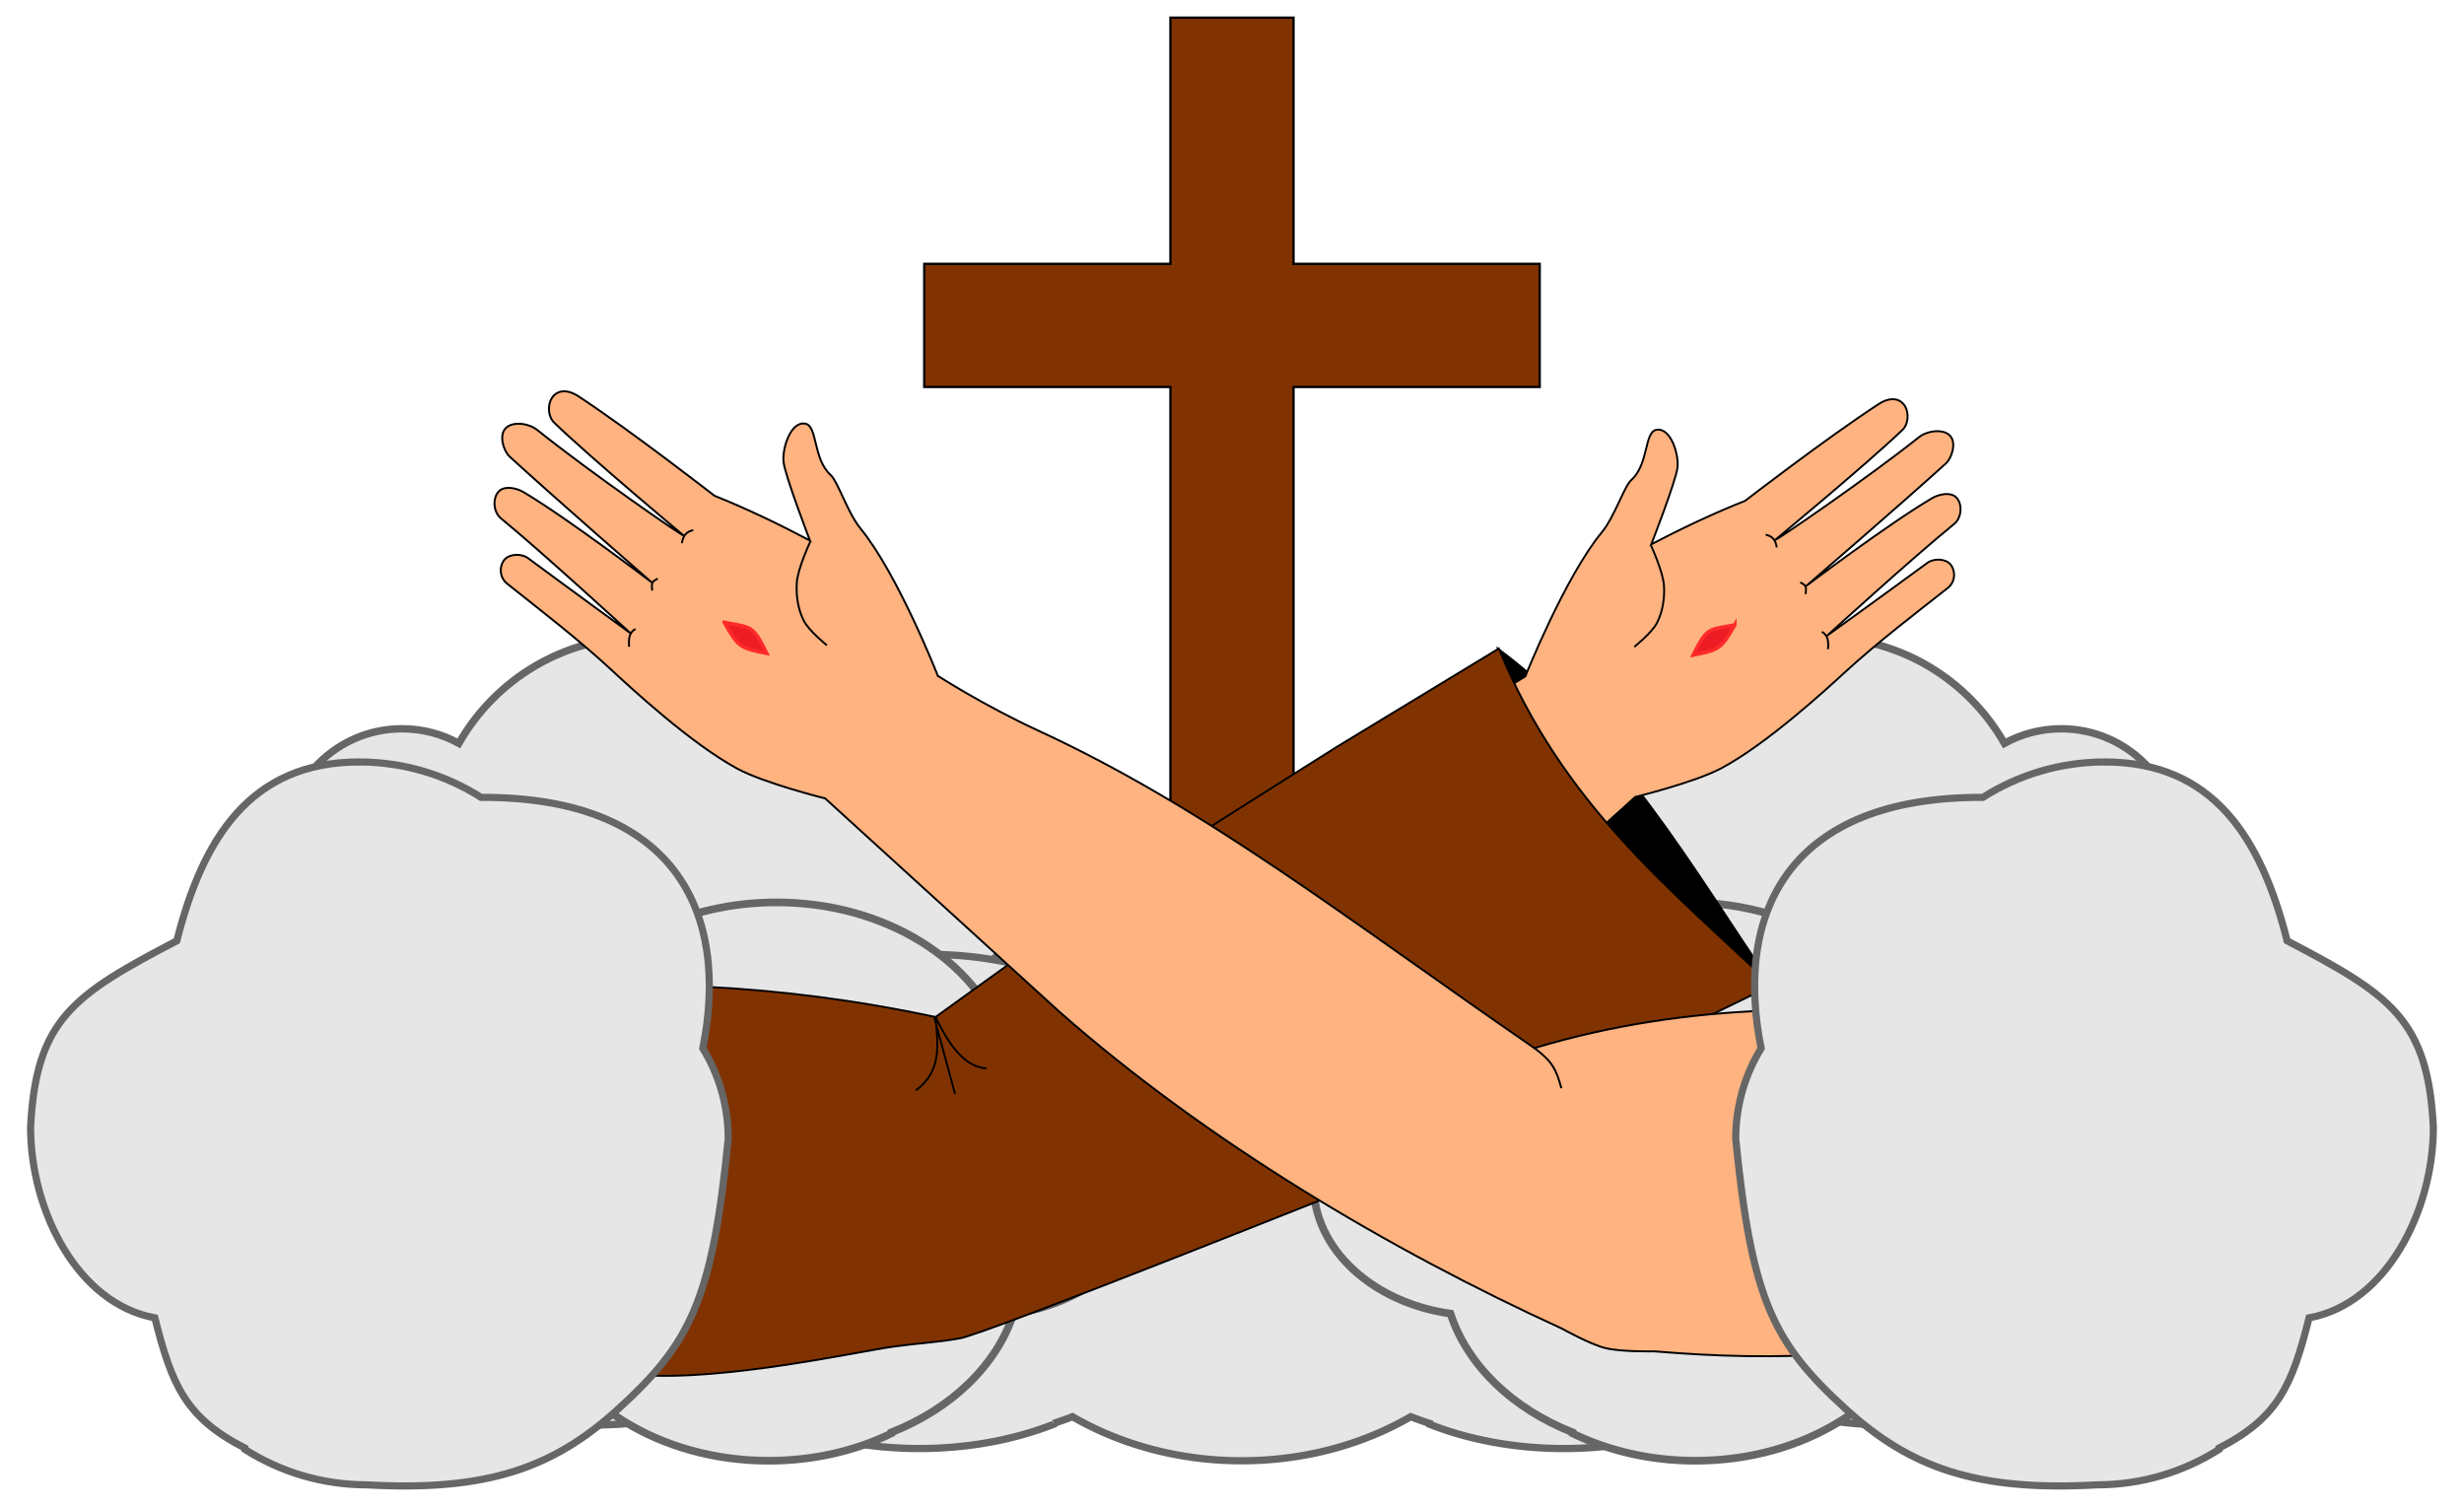
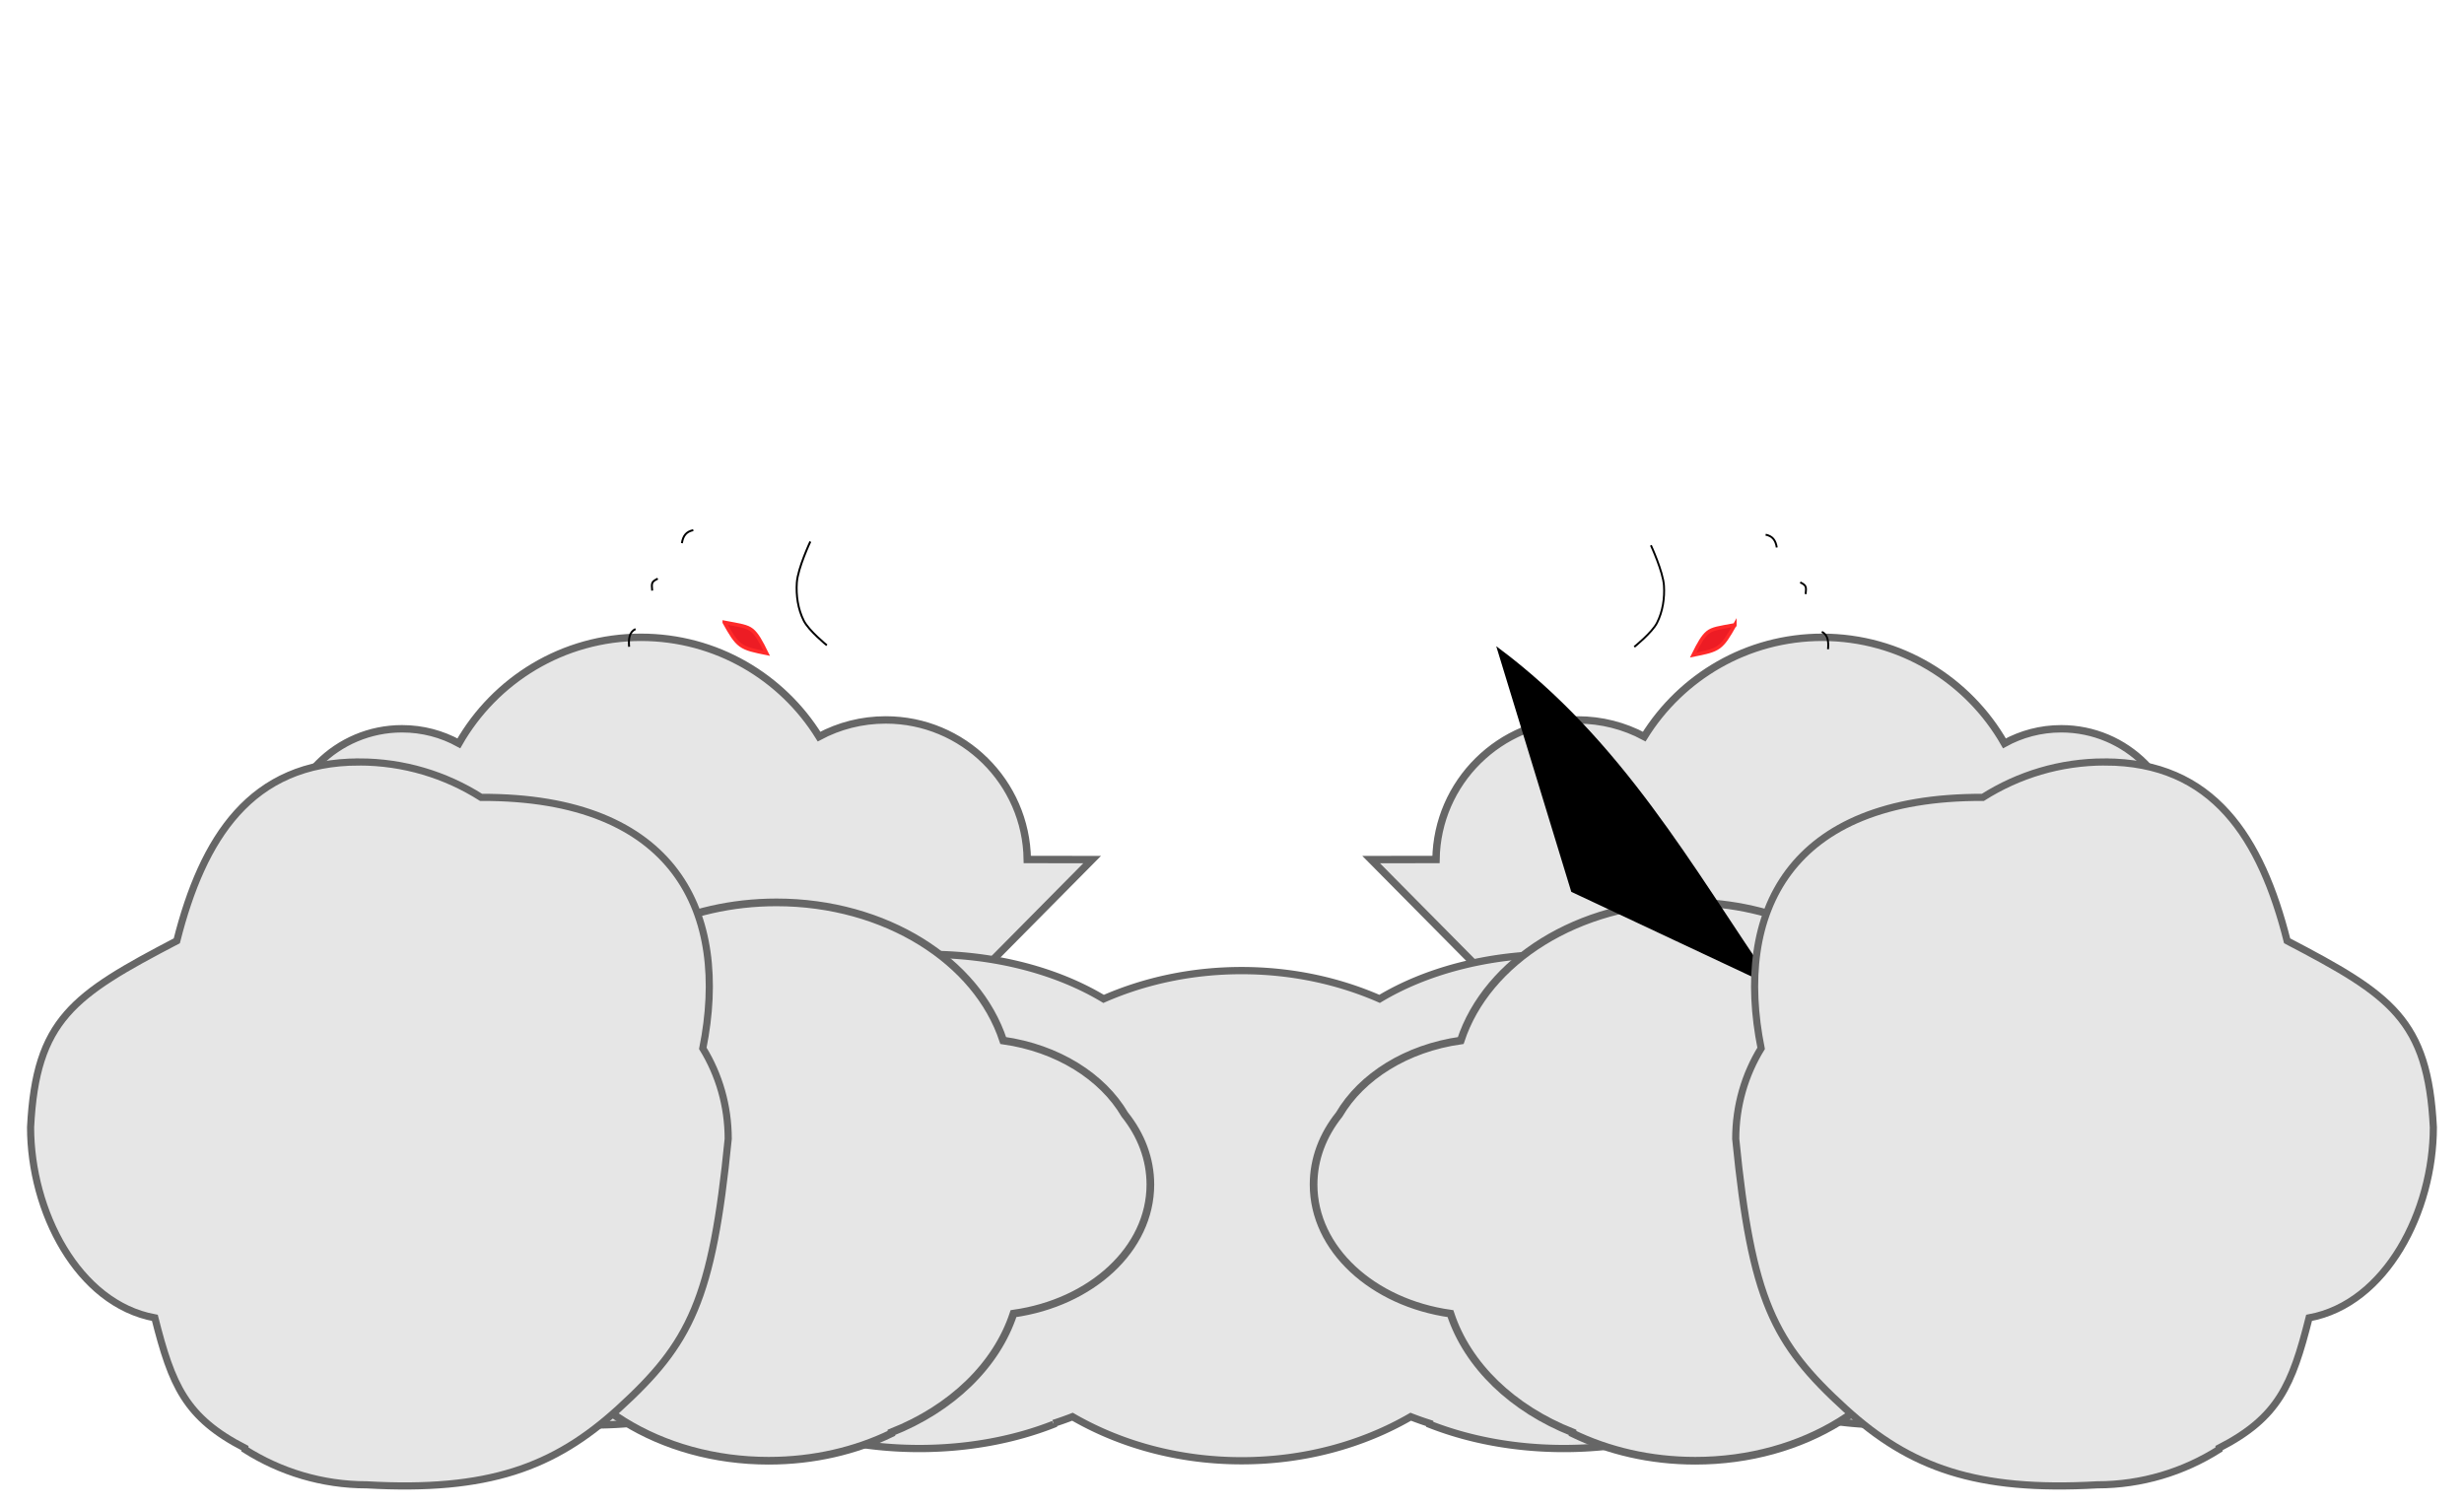
<svg xmlns="http://www.w3.org/2000/svg" xmlns:xlink="http://www.w3.org/1999/xlink" height="1171.784" width="1917.091" version="1.0">
  <g transform="matrix(.784 0 0 .784 441.325 313.156)" style="display:inline">
    <use height="1318.831" width="1319" transform="matrix(-1 0 0 1 1318.724 0)" xlink:href="#a" />
    <path id="a" d="M73.193 233.02c-77.443 0-144.975 42.437-180.738 105.242-16.723-9.221-35.933-14.46-56.39-14.46-64.675 0-117.118 52.443-117.118 117.119 0 3.797.163 7.553.516 11.257h-.826l.31 307.874 494.59 4.035 307.37-310.463-64.343-.103c-1.11-76.653-63.542-138.497-140.46-138.497-23.958 0-46.462 5.953-66.201 16.525-36.631-59.127-102.041-98.528-176.71-98.528z" style="color:#000;fill:#e6e6e6;fill-opacity:1;fill-rule:evenodd;stroke:#666;stroke-width:7.346;stroke-linecap:butt;stroke-linejoin:miter;stroke-miterlimit:8;stroke-opacity:1;stroke-dasharray:none;stroke-dashoffset:0;marker:none;visibility:visible;display:inline;overflow:visible;enable-background:accumulate" />
-     <path d="M598.622-381.882h122.15v244.302h244.303v122.151H720.773v488.603H598.622V-15.429H354.32v-122.15h244.302z" style="color:#000;fill:#803300;fill-opacity:1;fill-rule:nonzero;stroke:#000;stroke-width:2.331px;stroke-linecap:butt;stroke-linejoin:miter;stroke-miterlimit:4;stroke-opacity:1;stroke-dasharray:none;stroke-dashoffset:0;marker:none;visibility:visible;display:inline;overflow:visible;enable-background:accumulate" />
    <path d="M353.282 547.64c-47.117.53-91.122 9.262-128.644 24.019-49.712 24.319-94.363 68.463-110.202 105.194-58.748 6.711-107.614 31.514-131.943 65.072-6.162 6.234-11.401 12.884-15.623 19.851-98.349 14.603-170.806 64.72-170.806 124.326 0 71.047 102.951 128.645 229.97 128.645 52.664 0 101.18-9.914 139.95-26.569 46.267 30.743 111.333 49.899 183.4 49.899 48.842 0 94.47-8.787 133.202-24.02v-.9a316.51 316.51 0 0 0 18.832-6.657c47.564 27.534 105.418 43.721 167.837 43.721 62.423 0 120.272-16.184 167.838-43.72a316.177 316.177 0 0 0 18.801 6.656v.9c38.732 15.233 84.36 24.02 133.203 24.02 72.066 0 137.132-19.156 183.4-49.899 38.77 16.655 87.286 26.569 139.95 26.569 127.019 0 230-57.598 230-128.645 0-59.605-72.487-109.723-170.836-124.326-4.222-6.967-9.461-13.617-15.624-19.851-24.329-33.558-73.194-58.36-131.942-65.072-15.84-36.731-60.49-80.875-110.202-105.194-38.732-15.233-84.36-24.02-133.203-24.02-67.522 0-128.906 16.804-174.434 44.201-40.885-17.912-87.486-28.068-136.95-28.068-49.47 0-96.063 10.183-136.951 28.098-45.524-27.41-106.895-44.23-174.435-44.23-1.526 0-3.068-.018-4.588 0z" style="color:#000;fill:#e6e6e6;fill-opacity:1;fill-rule:evenodd;stroke:#666;stroke-width:7.198;stroke-linecap:butt;stroke-linejoin:miter;stroke-miterlimit:8;stroke-opacity:1;stroke-dasharray:none;stroke-dashoffset:0;marker:none;visibility:visible;display:inline;overflow:visible;enable-background:accumulate" />
    <g transform="translate(-54.199)">
      <use xlink:href="#b" transform="matrix(-1 0 0 1 1427.792 0)" width="1968.349" height="1014.783" style="color:#000;fill:#e6e6e6;fill-opacity:1;fill-rule:evenodd;stroke:#666;stroke-width:7.198;stroke-linecap:butt;stroke-linejoin:miter;stroke-miterlimit:8;stroke-opacity:1;stroke-dasharray:none;stroke-dashoffset:0;marker:none;visibility:visible;display:inline;overflow:visible;enable-background:accumulate" />
      <path id="b" d="M261.865 496.083c-44.66 0-86.385 9.936-121.801 27.146-45.456 27.476-86.285 77.348-100.768 118.847-53.719 7.582-98.408 35.627-120.655 73.54-16.065 20.082-25.367 43.877-25.367 69.372 0 64.026 58.588 117.21 135.824 128.11 25.95 78.869 116.87 137.1 225.023 137.1 44.66 0 86.386-9.936 121.802-27.147v-1.019c59.306-23.39 104.172-66.183 121.164-117.827 77.235-10.902 135.824-64.085 135.824-128.112 0-25.495-9.303-49.29-25.368-69.371-22.246-37.914-66.936-65.959-120.654-73.54-25.95-78.868-116.87-137.1-225.024-137.1z" style="color:#000;fill:#e6e6e6;fill-opacity:1;fill-rule:evenodd;stroke:#666;stroke-width:7.611;stroke-linecap:butt;stroke-linejoin:miter;stroke-miterlimit:8;stroke-opacity:1;stroke-dasharray:none;stroke-dashoffset:0;marker:none;visibility:visible;display:inline;overflow:visible;enable-background:accumulate" />
    </g>
    <g transform="rotate(-15.2 -3693.15 -9717.26) scale(1.897)">
      <path d="M-882.668 790.722c-24.726-70.94-42.602-143.879-92.367-207.516l4.142 132.545z" style="fill:#000;stroke:#000;stroke-width:1px;stroke-linecap:butt;stroke-linejoin:miter;stroke-opacity:1" />
      <use height="1318.831" width="1319" transform="matrix(-1 0 0 1 -1401.7 -107.27)" xlink:href="#c" />
-       <path d="M-974.61 583.223c10.831 87.777 53.958 145.054 91.594 207.516l-226.121 42.934s-217.986 25.31-232.297 23.878c-14.312-1.43-19.004-2.89-34.2-4.896-18.04-2.381-90.218-5.664-132.3-20.519-29.63-10.458-81.576-47.228-81.576-47.228l-12.88-7.156s7.193-66.789 20.036-97.317c12.862-22.953 30.026-45.072 50.993-61.846 72.587 11.892 146.337 34.489 221.863 73.4 0 0 91.594-34.347 107.336-40.071 15.743-5.725 133.097-41.503 133.097-41.503z" style="fill:#803300;stroke:#000;stroke-width:1px;stroke-linecap:butt;stroke-linejoin:miter;stroke-opacity:1" />
-       <path d="M-1329.534 726.337c16.137-6.194 17.496-20.599 20.036-34.347 2.966 16.149 7.875 29.19 18.605 32.916M-1310.213 691.99v41.503" style="fill:none;stroke:#000;stroke-width:1px;stroke-linecap:butt;stroke-linejoin:miter;stroke-opacity:1" />
    </g>
    <g transform="scale(1.936) rotate(15.46 1969.114 2732.534)">
      <g id="c">
-         <path d="M-426.638 687.04s25 11.643 55.103 20.714c91.146 27.465 169.957 73.54 274.221 125.644 78.614-35.997 150.583-42.225 222.927-47.956 41.358 46.056 53.558 97.413 44.243 152.682-63.549 26.423-120.05 37.065-184.509 40.648 0 0-16.804 2.73-25.172 1.855-8.065-.843-23.366-6.765-23.366-6.765-93.318-27.75-193.586-69.579-277.703-124.931l-134.204-91.624s-31.881-3.316-46.744-8.845c-25.48-9.477-60.293-33.738-70.564-40.891-19.52-13.595-42.61-26.622-59.388-36.52-4.63-2.732-5.326-8.491-3.147-12.01 2.13-3.442 8.223-4.48 11.888-2.483 21.938 11.958 57.268 30.74 57.268 30.74s-50.256-34.646-73.846-48.993c-4.477-2.723-5.766-9.72-3.1-13.483 2.471-3.49 8.696-3.138 12.747-1.436 24.818 10.43 71.41 36.621 71.41 36.621s-57.144-37.175-81.052-53.669c-3.575-2.465-6.924-9.863-4.245-13.898 3.01-4.533 11.672-4.374 16.24-1.664 30.624 18.177 81.994 43.898 81.994 43.224 0 0-51.962-32.265-73.756-48.033-4.208-3.044-4.993-10.19-2.123-13.891 2.574-3.32 7.07-3.848 12.539-1.26 29.514 13.968 76.103 40.762 76.103 40.762 17.455 4.256 35.692 10.137 51.641 15.898 0 0-17.283-31.11-19.012-38.024-1.728-6.914.813-21.315 8.32-20.956 6.478.31 6.307 17.233 16.473 24.197 4.278 2.93 11.308 17.946 19.012 25.058 22.301 20.587 49.802 69.29 49.802 69.29z" style="fill:#ffb380;stroke:#000;stroke-width:1px;stroke-linecap:butt;stroke-linejoin:miter;stroke-opacity:1" transform="rotate(-7.455 -269.454 774.682)" />
        <path d="M-500.963 627.952s-4.45 14.436-3.929 21.802c.468 6.602 2.468 13.41 6.238 18.849 3.282 4.733 13.457 10.838 13.457 10.838M-575.752 657.703c-3.075 2.069-2.847 2.687-1.987 6.464M-561.184 630.541c-3.488 1.252-4.78 3.541-4.872 7.414M-583.455 684.857c-3.075 2.068-2.847 5.682-1.987 9.46" style="fill:none;stroke:#000;stroke-width:1px;stroke-linecap:butt;stroke-linejoin:miter;stroke-opacity:1" transform="rotate(-7.455 -269.454 774.682)" />
        <path d="M-538.85 675.142c8.419.402 11.804.294 14.65 2.037 2.707 1.659 5.168 4.859 9.072 10.647-6.613-.407-10.608-.598-13.93-2.394-3.15-1.704-5.679-4.871-9.792-10.29z" style="color:#000;fill:#ed1c24;fill-opacity:1;fill-rule:nonzero;stroke:#ff2a2a;stroke-width:1.865;marker:none;visibility:visible;display:inline;overflow:visible;enable-background:accumulate" transform="rotate(-7.455 -269.454 774.682)" />
-         <path style="color:#000;fill:#ffb380;fill-opacity:1;fill-rule:nonzero;stroke:#000;stroke-width:1px;stroke-linecap:butt;stroke-linejoin:miter;stroke-miterlimit:4;stroke-opacity:1;stroke-dasharray:none;stroke-dashoffset:0;marker:none;visibility:visible;display:inline;overflow:visible;enable-background:accumulate" d="M-97.478 833.275c9.929 5.44 12.717 9.011 16.753 18.569" transform="rotate(-7.455 -269.454 774.682)" />
      </g>
    </g>
    <path id="d" d="M-206.539 356.728c44.383 0 85.849 12.864 121.044 35.145 193.533-.733 246.86 115.13 220.046 249.072 15.965 25.999 25.21 56.804 25.21 89.81-15.817 159.888-37.582 202.808-108.747 267.717-64.292 58.64-129.916 82.385-249.857 75.635-44.382 0-85.848-12.864-121.043-35.145v-1.32c-58.938-30.282-72.459-62.384-89.346-129.244-76.755-14.114-123.329-106.266-123.329-189.157 5.396-106.864 42.138-131.24 145.113-185.02 25.788-102.105 73.428-177.493 180.91-177.493z" style="color:#000;fill:#e6e6e6;fill-opacity:1;fill-rule:evenodd;stroke:#666;stroke-width:7.099;stroke-linecap:butt;stroke-linejoin:miter;stroke-miterlimit:8;stroke-opacity:1;stroke-dasharray:none;stroke-dashoffset:0;marker:none;visibility:visible;display:inline;overflow:visible;enable-background:accumulate" />
    <use height="1318.831" width="1319" transform="matrix(-1 0 0 1 1319.379 0)" xlink:href="#d" />
  </g>
</svg>